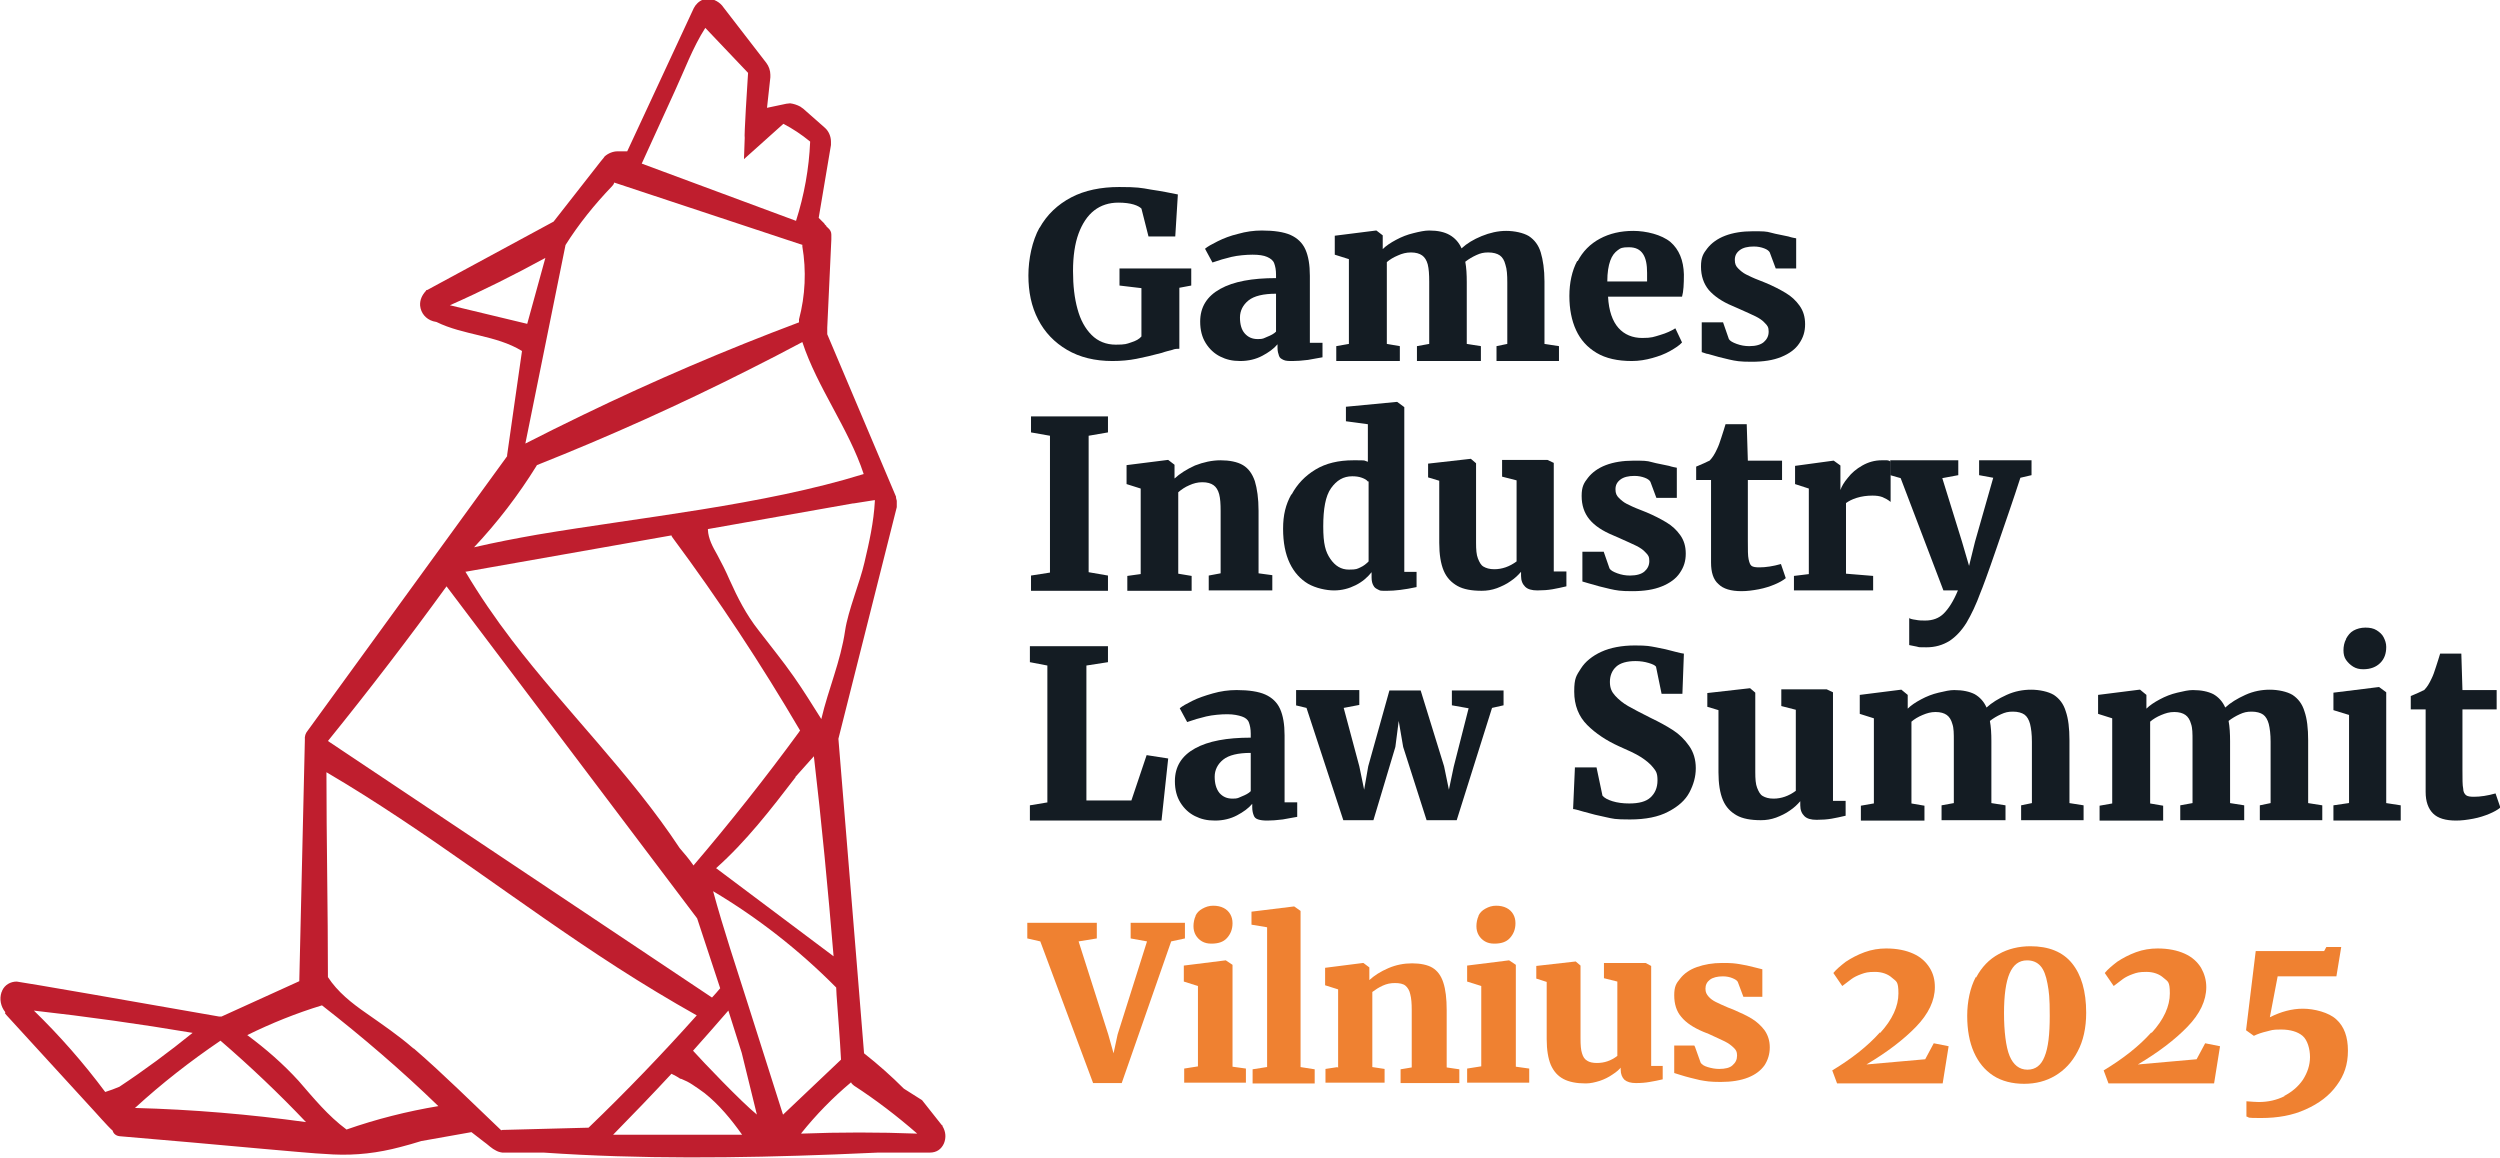
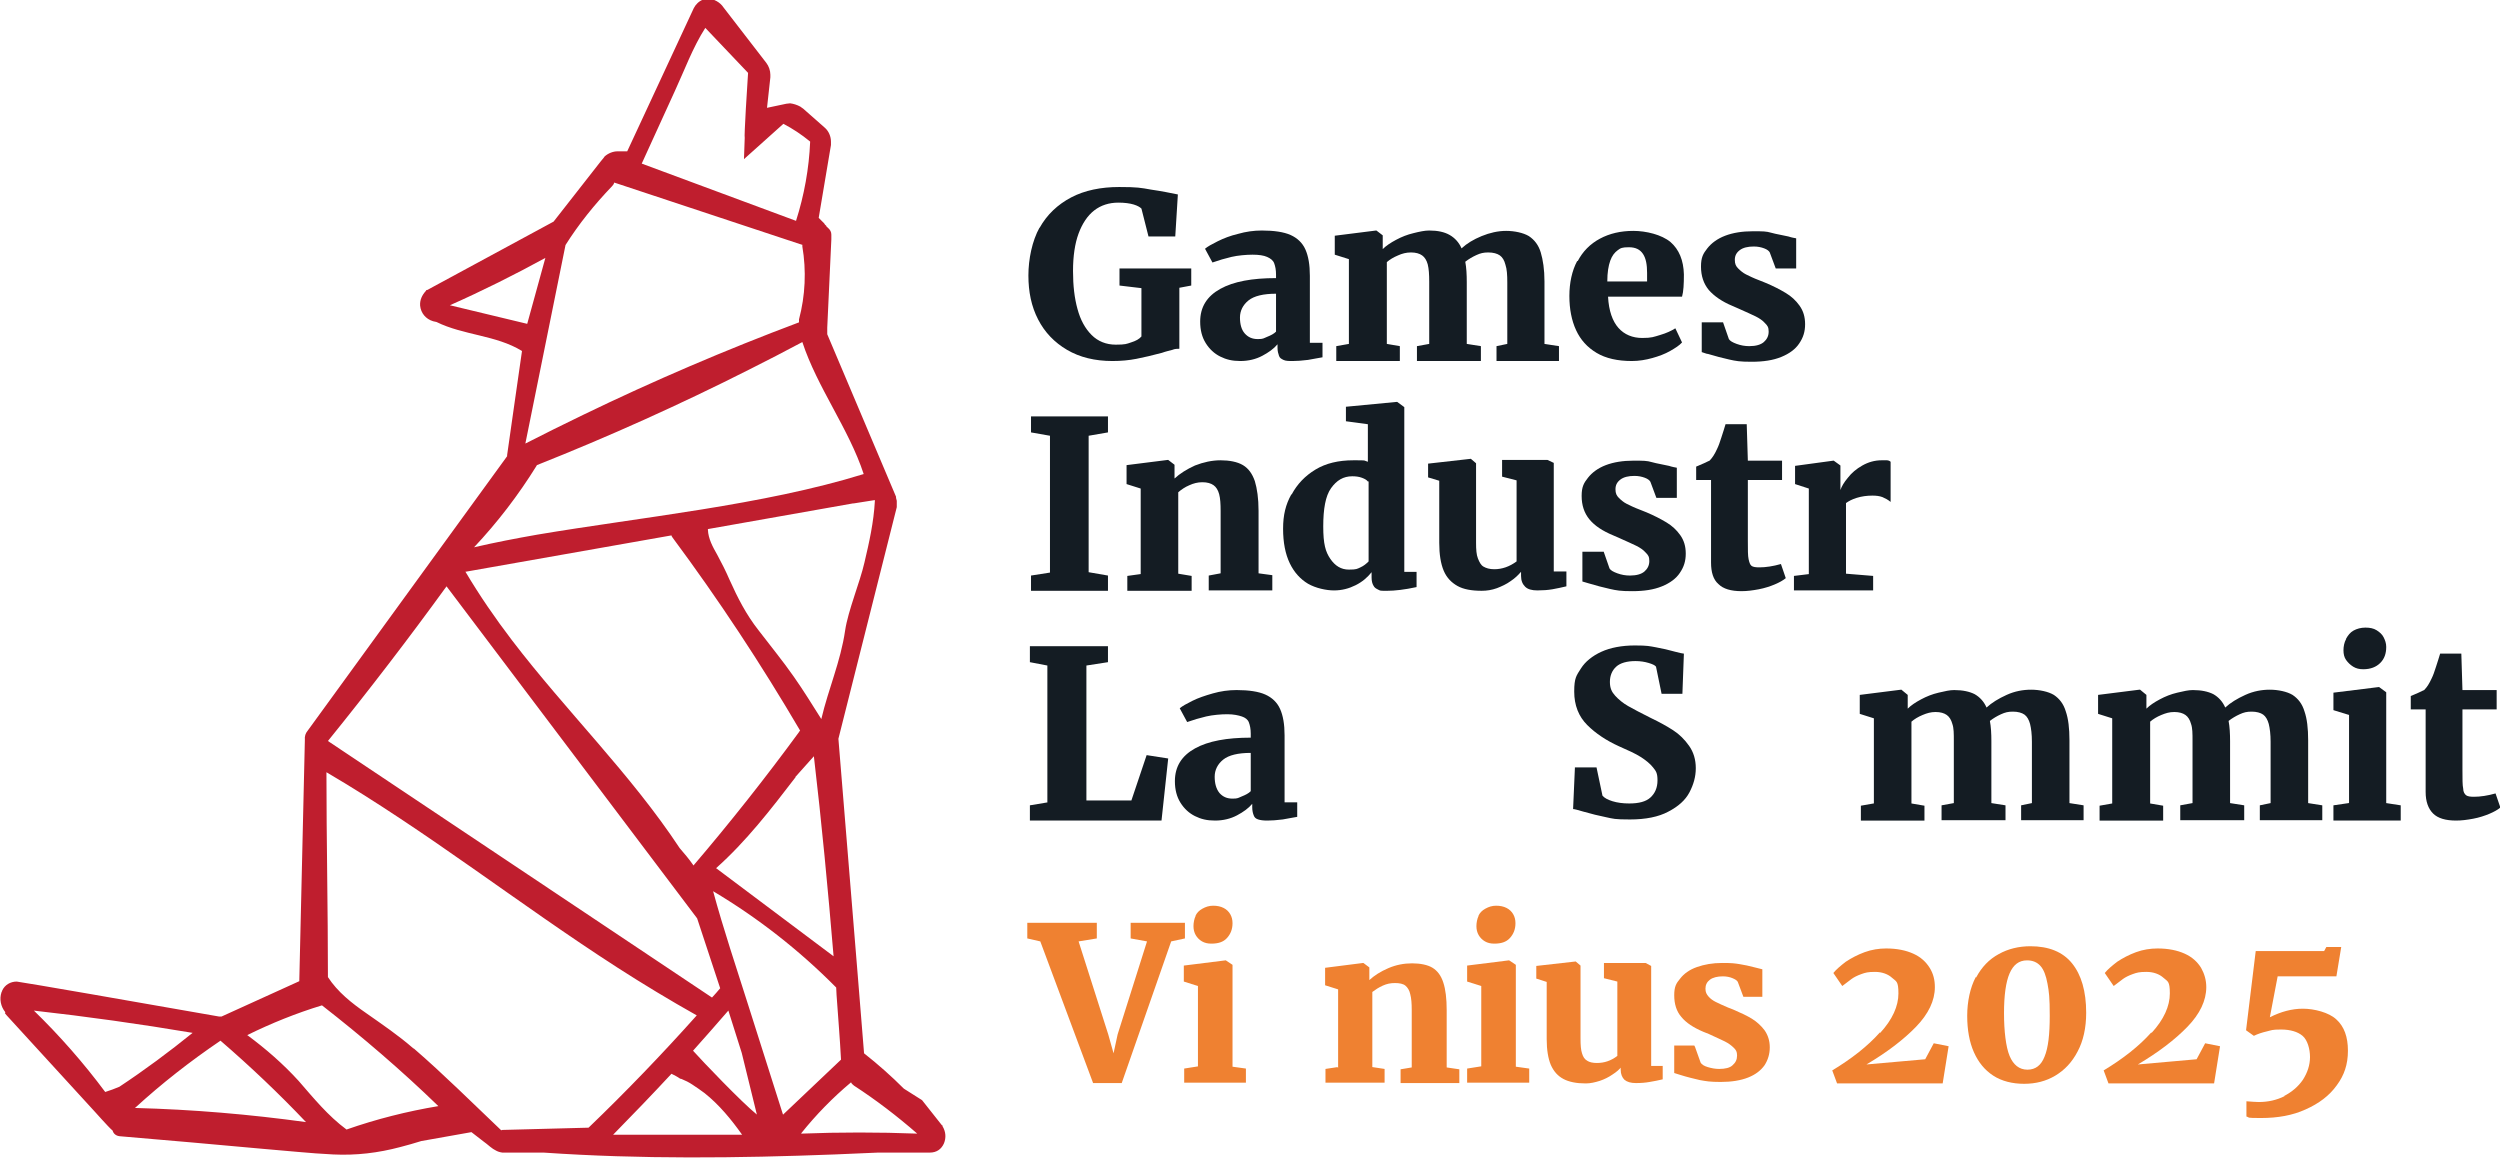
<svg xmlns="http://www.w3.org/2000/svg" id="Layer_1" data-name="Layer 1" version="1.1" viewBox="0 0 672.4 311.5">
  <defs>
    <style>
      .cls-1 {
        fill: #ef8131;
      }

      .cls-1, .cls-2, .cls-3 {
        stroke-width: 0px;
      }

      .cls-4 {
        isolation: isolate;
      }

      .cls-2 {
        fill: #bf1e2e;
      }

      .cls-3 {
        fill: #141c23;
      }
    </style>
  </defs>
  <g>
    <g>
      <path class="cls-1" d="M276.3,252.4v-4.2h18.7v4.2l-4.9.8,8,25.1,1.4,5,1.1-5.1,7.9-25-4.4-.8v-4.2h14.6v4.2l-3.7.8-13.3,38.1h-7.7l-14.2-38.1-3.5-.8h0Z" />
      <path class="cls-1" d="M322.2,287v-21.8l-3.8-1.2v-4.3l11.2-1.4h.1l1.8,1.2v27.4l3.6.5v3.8h-16.6v-3.8l3.8-.6v.2ZM321.5,246.4c.4-.9,1-1.5,1.9-2s1.8-.8,2.9-.8h0c1.1,0,2,.2,2.8.6.8.4,1.4,1,1.8,1.7s.6,1.5.6,2.4c0,1.6-.5,2.9-1.5,4s-2.4,1.5-4.2,1.5h0c-1,0-1.8-.2-2.5-.6-.7-.4-1.3-1-1.7-1.7s-.6-1.5-.6-2.4.2-2,.6-2.8h0Z" />
-       <path class="cls-1" d="M340.8,287v-37.6l-4.2-.7v-3.5l11.4-1.4h.1l1.7,1.2v42l3.8.6v3.8h-16.7v-3.8l3.8-.6h.1Z" />
      <path class="cls-1" d="M359.9,287.2v-21.1l-3.5-1.1v-4.7l10.2-1.3h.1l1.6,1.2v3.4c1.3-1.2,3-2.3,5.1-3.2,2.1-.9,4.2-1.3,6.4-1.3s4.2.4,5.5,1.2,2.3,2.1,2.9,4c.6,1.8.9,4.3.9,7.4v15.4l3.4.5v3.7h-15.8v-3.7l3-.5v-15.4c0-1.8-.1-3.2-.4-4.3-.2-1-.7-1.8-1.3-2.3-.6-.5-1.6-.7-2.8-.7s-2.2.2-3.3.7-2,1.1-2.8,1.7v20.2l3.3.5v3.7h-15.9v-3.7l3.3-.5v.2Z" />
      <path class="cls-1" d="M398.4,287v-21.8l-3.8-1.2v-4.3l11.2-1.4h.1l1.8,1.2v27.4l3.6.5v3.8h-16.7v-3.8l3.8-.6v.2ZM397.6,246.4c.4-.9,1-1.5,1.9-2s1.8-.8,2.9-.8h0c1.1,0,2,.2,2.8.6.8.4,1.4,1,1.8,1.7s.6,1.5.6,2.4c0,1.6-.5,2.9-1.5,4s-2.4,1.5-4.2,1.5h0c-1,0-1.8-.2-2.5-.6-.7-.4-1.3-1-1.7-1.7s-.6-1.5-.6-2.4.2-2,.6-2.8h0Z" />
      <path class="cls-1" d="M436.2,286.8c-.6.8-1.4,1.5-2.5,2.2-1,.7-2.2,1.3-3.4,1.7-1.3.4-2.5.7-3.8.7-2.5,0-4.5-.4-6-1.2s-2.6-2-3.4-3.8c-.7-1.7-1.1-4-1.1-6.9v-15.4l-2.8-.9v-3.4l10.6-1.2h0l1.3,1.1v19.7c0,1.7.1,3,.4,3.9.3,1,.7,1.6,1.4,2,.6.4,1.5.6,2.6.6,2,0,3.8-.6,5.5-1.9v-20l-3.6-.9v-4.1h11.2l1.5.8v26.9h3.1v3.6c-1.2.3-2.4.5-3.5.7s-2.3.3-3.7.3-2.4-.3-3.1-.9c-.6-.6-1-1.5-1-2.7v-1h.3Z" />
      <path class="cls-1" d="M455.9,281.6l1.5,4.2c.3.5.9.9,1.9,1.2s2,.5,3.1.5c1.6,0,2.9-.3,3.6-1,.8-.7,1.2-1.5,1.2-2.6s-.3-1.5-.9-2.1-1.4-1.2-2.4-1.7-2.4-1.1-4.3-2l-1.5-.6c-2.6-1.1-4.6-2.4-5.9-4-1.3-1.5-1.9-3.5-1.9-5.8s.5-3.2,1.6-4.5c1-1.3,2.5-2.4,4.5-3.1s4.2-1.1,6.8-1.1,3.3.1,4.6.3,2.7.5,4.2.9c.8.2,1.5.4,2,.5v7.4h-5.1l-1.5-4c-.2-.4-.7-.7-1.4-1-.7-.3-1.6-.5-2.6-.5-1.5,0-2.7.3-3.5.9s-1.2,1.4-1.2,2.4.3,1.5.8,2.1,1.2,1.1,2,1.5,1.9.9,3.3,1.5l1.3.5c2.1.9,3.8,1.7,5.1,2.5s2.5,1.9,3.4,3.1c.9,1.3,1.4,2.8,1.4,4.6s-.5,3.4-1.4,4.8c-1,1.4-2.4,2.5-4.4,3.3s-4.5,1.2-7.4,1.2-3.9-.2-5.6-.5c-1.7-.4-3.4-.8-5.3-1.4-.4-.1-.9-.3-1.6-.5v-7.4h5.4l.2.4Z" />
    </g>
    <g>
      <path class="cls-2" d="M1.3,272.5h0l.5.6,23.7,25.9,1.9,2.1c1.1,1.2,2.2,2.4,2.9,3,.2.8.9,1.4,1.9,1.5,12.8,1.1,25.7,2.2,38.6,3.4,6.3.5,12.5,1.2,18.8,1.5,6.2.3,12.1-.4,18.1-2,1.9-.5,3.7-1,5.6-1.6l13.5-2.4,3.1,2.4c.7.5,1.3,1,1.9,1.5.6.5,1.1.8,1.5,1,.5.3,1.1.5,1.8.6h11.1c26.1,1.8,52.2,1.5,78.3.5,3.9-.2,7.8-.3,11.7-.5h13.9c1.8,0,3.1-.9,3.8-2.5.6-1.5.5-3.1-.4-4.6v-.2c-.1,0-.2-.1-.2-.1h0l-5.3-6.7-4.9-3.1c-3.4-3.4-6.9-6.5-10.7-9.5l-1.7-21h0c0-.1-5.2-63.6-5.2-63.6l15.7-62.3v-1.7h0l-.2-.8v-.3l-18.5-43.7v-1.8l1.1-23.7v-1.3c0-.7-.3-1.3-.9-1.8h0l-.5-.5v-.2c-.2,0-.2,0-.3-.2,0,0-.2-.2-.2-.3l-1.5-1.5,3.3-19.6v-.9c0-1.4-.6-2.8-1.6-3.7l-5.9-5.2-.3-.2c-.1-.1-.3-.2-.4-.3-.9-.5-1.9-.8-2.7-.9h-.2c-.2,0-.7.1-.9.1l-5.2,1.1.9-8.2v-.7c0-1.1-.4-2.3-1.1-3.2l-11.5-14.9h0c-.9-1.4-2.6-2.3-4.2-2.4h-.2c-.2,0-.5,0-1.1.3h0c-1.1.4-2,1.3-2.5,2.3l-17.9,38.5h-2.6c-1.2,0-2.5.5-3.5,1.4,0,0-.1.2-.2.3l-.9,1.1-12.6,16.1-34,18.4h-.2l-.2.3c-1,1.1-1.6,2.4-1.5,3.9.2,2,1.5,3.6,3.5,4.2h0l.9.2c7.3,3.6,16,3.5,23,7.8-1.3,9.3-2.7,18.6-4,28v.3l-53.7,73.9h0c-.5.6-.8,1.4-.7,2.4l-1.5,64.9-20.9,9.5h-.7c-21-3.7-52.6-9.2-54.4-9.4h0c-1.7,0-3.2.9-3.9,2.4,0,.2-.2.4-.2.5-.6,1.8-.2,3.8,1,5.3v.3ZM120.1,157.7l67.4,89.3,6.2,18.8c-.7.9-1.5,1.7-2.2,2.5l-103.3-69c11-13.6,21.6-27.4,31.9-41.6h0ZM125.1,153.8l55.5-9.8c0,.2.2.4.3.6,12.4,16.7,23.8,34,34.3,51.9-.1.1-.2.2-.3.4-9,12.3-18.5,24.3-28.4,35.9,0,0,0-.1-.1-.2-1.1-1.6-2.4-3.1-3.6-4.5-13.2-20-30.6-36.9-45.1-55.9-4.5-5.9-8.7-12-12.5-18.4h-.1ZM213.9,209l5-5.6c2.1,17.9,3.8,35.9,5.3,53.8l-31.6-23.7c8.1-7.2,14.8-15.9,21.4-24.5h0ZM146.7,69.3c-1.6,5.9-3.3,11.9-4.9,17.8-6.9-1.7-13.9-3.3-20.8-5,8.8-3.9,17.4-8.2,25.8-12.8h-.1ZM215.8,65.9v.4c1.1,6.5.8,13.2-.9,19.6v.8c-19.7,7.4-39.1,15.7-58.1,24.9-5.2,2.5-10.4,5.1-15.5,7.7l10.8-53.4c3.6-5.7,7.8-10.9,12.5-15.8.3-.3.5-.6.6-1l50.7,16.8h-.1ZM217.9,38.1c-.3,7.2-1.6,14.4-3.8,21.3-13.8-5.1-27.7-10.3-41.5-15.4l8.9-19.5c2.6-5.6,4.8-11.7,8.2-17,3.8,4,7.7,8.1,11.5,12.1-.2,2.8-1.1,17.3-.9,17.5l-.2,5.7,10.6-9.5c2.5,1.3,4.9,2.9,7.1,4.7h0ZM232.3,127.5c-27.1,8.4-60,11.6-87.8,16.3-5.7,1-11.4,2.1-17,3.4,6.3-6.7,11.9-14,16.8-21.9,0,0,0,0,.1-.2,19.4-7.7,38.5-16.3,57.1-25.7,4.8-2.4,9.6-4.9,14.3-7.4,4,12.2,12.5,23.3,16.5,35.5ZM220.9,193.4c-2.4-3.8-4.8-7.7-7.4-11.4-3-4.3-6.3-8.3-9.5-12.5-3.3-4.2-5.6-8.7-7.8-13.6-1-2.3-2.1-4.5-3.3-6.7-1.2-2.1-2.4-4.3-2.5-6.7v-.2l39-6.9h.2l5.7-.9v.3c-.3,5.6-1.5,11-2.8,16.5-1.2,5.3-4.4,12.9-5.2,18.3-1.2,8.3-4.5,15.7-6.4,23.8h0ZM215.5,304.8c4-5,8.5-9.6,13.4-13.7.1.3.4.6.8.9,6,3.9,11.6,8.2,17,12.9-10.4-.4-20.8-.4-31.2,0h0ZM210.6,299.8c-3.1-9.9-6.3-19.7-9.4-29.6-3.2-10.1-6.6-20.2-9.4-30.5,12.1,7.2,23.2,15.9,33.1,25.9,0,.6.1,1.3.1,2,.4,5.8.9,11.6,1.2,17.4l-15.6,14.8h0ZM203.6,299.8c-4.2-3.4-14.6-14.3-17.2-17.2,3.2-3.6,6.4-7.2,9.5-10.8,1.2,3.8,2.4,7.6,3.6,11.4l4.1,16.7h0ZM164.9,305.2c5.3-5.4,10.6-10.9,15.7-16.4.8.4,1.6.8,2.3,1.3.1,0,.2.1.4.1h0c1,.4,2,.9,2.9,1.5,1.1.7,2.2,1.5,3.3,2.3,3.9,3.1,7.2,7.1,10.1,11.2h-34.9.2ZM111.2,282c-4-3.5-8.3-6.4-12.7-9.5-3.9-2.7-7.7-5.7-10.3-9.7h0c0-18.4-.4-36.8-.4-55.1,27.1,15.9,51.8,35.5,78.2,52.5,7,4.5,14.1,8.8,21.4,12.9-9.3,10.4-19,20.5-29.1,30.2-7.6.2-15.3.4-22.9.6-.2,0-.4,0-.6.1-7.8-7.4-15.4-15-23.5-22h0ZM80.3,290.7c-4.2-4.6-8.8-8.6-13.8-12.3,6.5-3.2,13.2-5.9,20.1-8,10.9,8.5,21.4,17.5,31.3,27.1-8.4,1.4-16.7,3.5-24.7,6.3-5-3.7-8.9-8.5-12.9-13.1ZM36.3,298c7.2-6.6,14.9-12.6,23-18.1,8,6.9,15.7,14.2,23,21.9-15.2-2.1-30.6-3.4-45.9-3.8h-.1ZM9,271.8c14.3,1.6,28.6,3.6,42.8,6-6.3,5.1-12.9,10-19.7,14.5-1.2.5-2.5,1-3.8,1.4-5.8-7.8-12.3-15.2-19.3-22h0Z" />
      <g>
        <path class="cls-3" d="M279.6,61.3c2-3.6,4.9-6.3,8.5-8.2s8-2.8,12.9-2.8,5.8.2,8.6.7c2.8.4,5.2.9,7.2,1.3l-.7,11.3h-7.2l-1.9-7.5c-.4-.4-1.1-.8-2.1-1.1s-2.4-.5-4.1-.5c-2.5,0-4.7.7-6.5,2.1s-3.2,3.5-4.2,6.2-1.5,6.1-1.5,10.1.4,7.3,1.2,10.2c.8,3,2.1,5.3,3.8,7s3.9,2.6,6.5,2.6,2.9-.2,4.1-.6c1.3-.4,2.2-.9,2.8-1.6v-13l-5.9-.7v-4.6h19.3v4.6l-3.2.6v16.4c-.5,0-1.2,0-1.9.3-.7.2-1.7.4-2.8.8-2.6.7-4.8,1.2-6.8,1.6s-4.2.6-6.5.6c-4.7,0-8.8-1-12.2-3s-6-4.7-7.8-8.2-2.6-7.4-2.6-11.8,1-9.3,3-12.9h0Z" />
        <path class="cls-3" d="M343.2,73.8c0-1.2-.2-2.2-.5-3s-1-1.3-1.9-1.7-2.2-.6-3.9-.6-4,.2-5.7.6-3.4.9-5.1,1.5h0l-2-3.7c.7-.6,1.8-1.2,3.4-2s3.4-1.5,5.5-2c2.1-.6,4.2-.9,6.4-.9,3.3,0,5.9.4,7.7,1.2s3.2,2.1,4,3.9c.8,1.8,1.2,4.1,1.2,7.1v18h3.4v3.9c-1,.2-2.4.4-3.9.7-1.6.2-3,.3-4.1.3s-1.9,0-2.5-.3-1-.5-1.2-1.1-.4-1.2-.4-2.2v-.9c-1,1.2-2.4,2.2-4.1,3.1s-3.7,1.4-5.9,1.4-3.8-.4-5.4-1.2-2.9-2-3.9-3.6-1.5-3.5-1.5-5.8c0-3.9,1.8-6.8,5.4-8.8s8.6-2.9,15-2.9v-1h0ZM343.2,79c-3.4,0-5.9.6-7.4,1.8s-2.3,2.8-2.3,4.6.4,3.3,1.3,4.3,2,1.5,3.5,1.5,1.5-.2,2.5-.6,1.8-.8,2.4-1.4v-10.3h0Z" />
        <path class="cls-3" d="M362.8,92.6v-22.9l-3.8-1.2v-5.1l11.1-1.4h.1l1.7,1.3v3.7c.9-.9,2.1-1.7,3.6-2.5,1.5-.8,3-1.4,4.7-1.8,1.6-.4,3-.7,4.2-.7,2.3,0,4.1.4,5.5,1.2s2.5,2,3.2,3.6c1.4-1.3,3.2-2.4,5.4-3.3,2.2-.9,4.4-1.4,6.6-1.4s4.6.5,6.1,1.4c1.5,1,2.6,2.4,3.2,4.4s1,4.6,1,7.8v16.8l3.9.6v4h-16.8v-4l2.9-.6v-16.5c0-2.1-.1-3.6-.5-4.8-.3-1.2-.8-2-1.5-2.5s-1.8-.8-3.1-.8-2.1.2-3.2.7-2.1,1.1-3,1.8c.3,1.6.4,3.4.4,5.5v16.6l3.8.6v4h-17.2v-4l3.3-.6v-16.7c0-2-.1-3.5-.4-4.7-.3-1.1-.8-1.9-1.5-2.4s-1.7-.8-3-.8-2.4.3-3.5.8c-1.2.5-2.2,1.1-3,1.8v22l3.5.6v4h-17.1v-4l3.4-.6h0Z" />
        <path class="cls-3" d="M424.3,70.3c1.4-2.7,3.4-4.7,6-6.1s5.6-2.1,9-2.1,7.6,1,10,3c2.3,2,3.5,4.9,3.6,8.7,0,2.6-.1,4.6-.5,6h-19.9c.2,3.8,1.2,6.6,2.8,8.4s3.8,2.7,6.4,2.7,3.1-.3,4.8-.8c1.7-.5,3-1.1,4.1-1.8l1.8,3.8c-.7.8-1.8,1.5-3.2,2.3s-3,1.4-4.8,1.9-3.6.8-5.5.8c-3.8,0-7-.7-9.5-2.2s-4.3-3.5-5.5-6.1-1.8-5.7-1.8-9.2.7-6.8,2.1-9.4h.1ZM443,75.6v-2.2c0-2.2-.3-3.9-1.1-5.1s-2-1.8-3.8-1.8-2.2.2-3,.8-1.5,1.4-2,2.8-.8,3.2-.8,5.6h10.7Z" />
        <path class="cls-3" d="M463.4,86.6l1.6,4.6c.3.5,1,.9,2.1,1.3s2.2.6,3.4.6c1.8,0,3.1-.4,3.9-1.1s1.3-1.6,1.3-2.8-.3-1.6-1-2.3c-.6-.7-1.5-1.3-2.5-1.8s-2.6-1.2-4.6-2.1l-1.6-.7c-2.9-1.2-5-2.7-6.4-4.3-1.4-1.7-2.1-3.8-2.1-6.3s.6-3.5,1.7-4.9,2.7-2.6,4.8-3.4,4.6-1.2,7.4-1.2,3.6,0,5,.4,2.9.6,4.6,1c.9.3,1.6.4,2.1.5v8.1h-5.5l-1.6-4.3c-.2-.4-.7-.8-1.5-1.1-.8-.3-1.7-.5-2.8-.5-1.6,0-2.9.3-3.8,1s-1.3,1.5-1.3,2.6.3,1.7.9,2.3,1.3,1.2,2.1,1.6,2,1,3.6,1.6l1.5.6c2.2.9,4.1,1.9,5.6,2.8s2.7,2,3.7,3.4,1.5,3,1.5,5-.5,3.6-1.6,5.2c-1,1.5-2.6,2.7-4.8,3.6s-4.8,1.3-8,1.3-4.2-.2-6-.6-3.7-.9-5.7-1.5c-.4,0-1-.3-1.7-.5v-8h5.9-.2Z" />
        <path class="cls-3" d="M282.4,153.9v-36.7l-5.1-.9v-4.3h20.7v4.3l-5.2.9v36.7l5.2.9v4.1h-20.7v-4.1l5.1-.8h0Z" />
        <path class="cls-3" d="M306.8,154.3v-22.9l-3.8-1.2v-5.1l11.1-1.4h.1l1.7,1.3v3.7c1.4-1.3,3.3-2.5,5.5-3.5,2.3-.9,4.6-1.4,6.9-1.4s4.5.4,6,1.3,2.5,2.3,3.2,4.3c.6,2,1,4.6,1,8v16.8l3.7.5v4.1h-17.1v-4l3.2-.6v-16.7c0-2-.1-3.5-.4-4.6s-.8-1.9-1.5-2.4-1.7-.8-3-.8-2.4.3-3.5.8c-1.2.5-2.2,1.2-3,1.9v21.9l3.6.6v4h-17.3v-4l3.6-.5h0Z" />
        <path class="cls-3" d="M347.4,133c1.5-2.8,3.6-5,6.4-6.7s6.2-2.5,10.2-2.5,2.5,0,3.9.4v-10.1l-5.9-.8v-3.9l13.6-1.3h.2l1.9,1.4v44.3h3.3v4.1c-3.2.7-5.9,1-7.9,1s-1.8,0-2.4-.3-1-.5-1.3-1.1c-.3-.5-.5-1.2-.5-2.2v-1.4c-1.1,1.4-2.5,2.6-4.3,3.5s-3.7,1.4-5.8,1.4-4.9-.6-7-1.8c-2-1.2-3.7-3-4.9-5.5-1.2-2.5-1.8-5.6-1.8-9.3s.7-6.5,2.2-9.2h0ZM367.9,129.5c-.3-.4-.8-.7-1.6-1-.8-.3-1.7-.4-2.6-.4-2.4,0-4.2,1.1-5.7,3.2s-2.1,5.6-2.1,10.3.6,6.8,1.9,8.7,2.9,2.9,5,2.9,2.2-.2,3.1-.6,1.6-1,2.2-1.6v-21.5h-.2Z" />
        <path class="cls-3" d="M409,153.9c-.7.8-1.5,1.6-2.7,2.4-1.1.8-2.4,1.4-3.7,1.9-1.4.5-2.7.7-4.1.7-2.7,0-4.9-.4-6.5-1.3-1.6-.9-2.9-2.2-3.7-4.1s-1.2-4.4-1.2-7.5v-16.7l-3-.9v-3.7l11.5-1.3h0l1.4,1.2v21.4c0,1.8.1,3.2.5,4.2s.8,1.8,1.5,2.2,1.6.7,2.9.7c2.1,0,4.1-.7,6-2.1v-21.8l-3.9-1v-4.5h12.2l1.7.8v29.2h3.4v4c-1.3.3-2.6.6-3.8.8-1.2.2-2.5.3-4,.3s-2.6-.3-3.3-1-1.1-1.6-1.1-2.9v-1.1h0Z" />
        <path class="cls-3" d="M431.3,148.3l1.6,4.6c.3.5,1,.9,2.1,1.3,1.1.4,2.2.6,3.4.6,1.8,0,3.1-.4,3.9-1.1.8-.7,1.3-1.6,1.3-2.8s-.3-1.6-1-2.3c-.6-.7-1.5-1.3-2.5-1.8s-2.6-1.2-4.6-2.1l-1.6-.7c-2.9-1.2-5-2.6-6.4-4.3s-2.1-3.8-2.1-6.3.6-3.5,1.7-4.9,2.7-2.6,4.8-3.4,4.6-1.2,7.4-1.2,3.6,0,5,.4,2.9.6,4.6,1c.9.3,1.6.4,2.1.5v8.1h-5.5l-1.6-4.3c-.2-.4-.7-.8-1.5-1.1s-1.7-.5-2.8-.5c-1.6,0-2.9.3-3.8,1s-1.3,1.5-1.3,2.6.3,1.7.9,2.3,1.3,1.2,2.1,1.6,2,1,3.6,1.6l1.5.6c2.2.9,4.1,1.9,5.6,2.8s2.7,2,3.7,3.4,1.5,3,1.5,5-.5,3.6-1.6,5.2c-1,1.5-2.6,2.7-4.8,3.6s-4.8,1.3-8,1.3-4.2-.2-6-.6-3.7-.9-5.7-1.5c-.4-.1-1-.3-1.7-.5v-8h5.9-.2Z" />
        <path class="cls-3" d="M456.2,129.1v-3.6c.5-.2,1.2-.5,2.1-.9s1.4-.7,1.5-.7c.8-.8,1.4-1.8,2-3.1.4-.8.8-1.9,1.2-3.2.4-1.3.8-2.4,1.1-3.5h5.7l.3,9.8h9.2v5.2h-9.2v16.4c0,2.4,0,4,.2,4.9s.4,1.5.8,1.8,1.1.4,2.1.4h0c1.7,0,3.7-.3,5.8-.9h0l1.3,3.8c-.7.6-1.8,1.2-3,1.7s-2.7,1-4.3,1.3-3.1.5-4.6.5h0c-2.8,0-4.9-.6-6.2-1.9-1.4-1.2-2-3.2-2-5.8v-22.2h-4Z" />
        <path class="cls-3" d="M486.5,154.4v-23l-3.7-1.2v-4.9l10.3-1.4h.1l1.8,1.3v6.6c-.1,0,0,0,0,0,.3-.9.9-2,2-3.3,1-1.3,2.3-2.4,3.9-3.3s3.3-1.4,5.2-1.4,1,0,1.4,0c.4,0,.8.2,1,.4v10.8c-.7-.6-1.5-1-2.2-1.3-.8-.3-1.7-.4-2.7-.4-1.5,0-2.9.2-4.2.6s-2.2.9-2.9,1.4v19l7.3.6v3.9h-21.3v-3.9l4.1-.5h0Z" />
-         <path class="cls-3" d="M513.4,166.2c.3.2.9.4,1.8.5.9.2,1.8.2,2.6.2,2,0,3.7-.6,5-1.9s2.6-3.3,3.8-6.2h-3.9l-11.5-30.2-2.8-.8v-4h18.3v4l-4.3.8,5.3,17.1,1.9,6.5,1.6-6.5,4.9-17.2-3.8-.7v-4h14.1v4l-3,.7c-1.8,5.6-4,11.9-6.4,18.9s-3.9,11-4.3,11.9c-1.2,3.3-2.5,6-3.8,8.2-1.3,2.1-2.9,3.8-4.6,4.9-1.8,1.1-3.8,1.7-6.2,1.7s-1.7,0-2.6-.2-1.6-.3-2-.4v-7.3h0Z" />
        <path class="cls-3" d="M281.7,215.7v-36.7l-4.7-.9v-4.3h21v4.3l-5.8.9v36.3h12.1l4.1-12.2,5.8.9-1.8,16.7h-35.4v-4.1l4.8-.8h-.1Z" />
        <path class="cls-3" d="M336.4,197.3c0-1.2-.2-2.2-.5-3s-1-1.3-1.9-1.6-2.2-.6-3.9-.6-4,.2-5.7.6-3.4.9-5.1,1.5h0l-2-3.7c.7-.6,1.8-1.2,3.4-2s3.4-1.4,5.5-2,4.2-.9,6.4-.9c3.3,0,5.9.4,7.7,1.2s3.2,2.1,4,3.9c.8,1.8,1.2,4.1,1.2,7.1v18h3.4v3.9c-1,.2-2.4.4-3.9.7-1.6.2-3,.3-4.1.3s-1.9-.1-2.5-.3-1-.5-1.2-1.1c-.2-.5-.4-1.2-.4-2.2v-.9c-1,1.2-2.4,2.2-4.1,3.1-1.7.9-3.7,1.4-5.9,1.4s-3.8-.4-5.4-1.2-2.9-2-3.9-3.6-1.5-3.5-1.5-5.8c0-3.9,1.8-6.8,5.4-8.8s8.6-2.9,15-2.9v-1h0ZM336.4,202.5c-3.4,0-5.9.6-7.4,1.8s-2.3,2.8-2.3,4.6.4,3.3,1.3,4.4c.9,1,2,1.5,3.5,1.5s1.5-.2,2.5-.6c1-.4,1.8-.8,2.4-1.4v-10.3Z" />
-         <path class="cls-3" d="M348.6,189.6v-4h17v4l-4.2.8,4.2,15.7,1.3,6.3,1.1-6.3,5.7-20.4h8.4l6.3,20.4,1.3,6.3,1.3-6.2,4-15.7-4.5-.8v-4h13.9v4l-3.1.7-9.5,30.2h-8.1l-6.3-19.7-1.2-7-.9,7-5.9,19.7h-8.1l-9.9-30.2-2.9-.7h.1Z" />
        <path class="cls-3" d="M423.6,206.4h5.8l1.6,7.6c.5.6,1.4,1.1,2.7,1.5,1.3.4,2.8.6,4.5.6,2.6,0,4.5-.5,5.7-1.6s1.9-2.6,1.9-4.6-.4-2.5-1.2-3.5c-.8-1-1.9-1.9-3.3-2.8s-3.4-1.8-5.9-2.9c-3.3-1.5-6.2-3.4-8.5-5.7s-3.5-5.3-3.5-9,.6-4.3,1.8-6.2c1.2-1.9,3.1-3.4,5.5-4.5s5.5-1.7,9-1.7,4,.2,5.7.5,3.4.7,5.2,1.2c1.2.3,2,.5,2.3.5l-.4,10.8h-5.6l-1.5-7.3c-.3-.4-1-.7-2-1s-2.2-.5-3.5-.5c-2.3,0-4.1.5-5.2,1.5s-1.7,2.4-1.7,4.1.5,2.7,1.4,3.7,2.1,2,3.5,2.8,3.5,1.9,6.1,3.2c2.3,1.1,4.3,2.2,6,3.3s3.1,2.5,4.3,4.2c1.2,1.7,1.8,3.7,1.8,6s-.6,4.4-1.7,6.5-3,3.8-5.7,5.2c-2.6,1.4-6.1,2.1-10.3,2.1s-4.5-.2-6.4-.6c-2-.4-4-.9-6.1-1.5-1.4-.4-2.4-.7-2.8-.7l.5-11.4v.2Z" />
-         <path class="cls-3" d="M484.1,215.6c-.7.8-1.5,1.6-2.7,2.4-1.1.8-2.4,1.4-3.7,1.9-1.4.5-2.7.7-4.1.7-2.7,0-4.9-.4-6.5-1.3s-2.9-2.2-3.7-4.1-1.2-4.4-1.2-7.5v-16.7l-3-.9v-3.7l11.5-1.3h0l1.4,1.2v21.4c0,1.8.1,3.2.5,4.2s.8,1.8,1.5,2.2,1.6.7,2.9.7c2.1,0,4.1-.7,6-2.1v-21.8l-3.9-1v-4.5h12.2l1.7.8v29.2h3.4v4c-1.3.3-2.6.6-3.8.8-1.2.2-2.5.3-4,.3s-2.6-.3-3.3-1-1.1-1.6-1.1-2.9v-1.1h0Z" />
        <path class="cls-3" d="M504,216.1v-22.9l-3.8-1.2v-5.1l11.1-1.4h.1l1.7,1.4v3.7c.9-.9,2.1-1.7,3.6-2.5s3-1.4,4.7-1.8,3-.7,4.2-.7c2.3,0,4.1.4,5.5,1.1,1.4.8,2.5,2,3.2,3.6,1.4-1.3,3.2-2.4,5.4-3.4s4.4-1.4,6.6-1.4,4.6.5,6.1,1.4c1.5,1,2.6,2.4,3.2,4.4.7,2,1,4.6,1,7.8v16.9l3.8.6v4h-16.8v-4l2.9-.6v-16.5c0-2-.2-3.6-.5-4.8-.3-1.1-.8-2-1.5-2.5s-1.8-.8-3.1-.8-2.1.2-3.2.7c-1.1.5-2.1,1.1-3,1.8.3,1.6.4,3.4.4,5.5v16.6l3.8.6v4h-17.2v-4l3.3-.6v-16.7c0-2,0-3.5-.4-4.6-.3-1.1-.8-1.9-1.5-2.4s-1.7-.8-3-.8-2.3.3-3.5.8-2.2,1.1-3,1.8v22l3.5.6v4h-17.1v-4l3.4-.6h0Z" />
        <path class="cls-3" d="M568.1,216.1v-22.9l-3.8-1.2v-5.1l11.1-1.4h.2l1.7,1.4v3.7c.9-.9,2.1-1.7,3.6-2.5s3-1.4,4.7-1.8,3-.7,4.2-.7c2.3,0,4.1.4,5.5,1.1,1.4.8,2.5,2,3.2,3.6,1.4-1.3,3.2-2.4,5.4-3.4s4.4-1.4,6.6-1.4,4.6.5,6.1,1.4c1.5,1,2.6,2.4,3.2,4.4.7,2,1,4.6,1,7.8v16.9l3.8.6v4h-16.8v-4l2.9-.6v-16.5c0-2-.2-3.6-.5-4.8-.3-1.1-.8-2-1.5-2.5s-1.8-.8-3.1-.8-2.1.2-3.2.7c-1.1.5-2.1,1.1-3,1.8.3,1.6.4,3.4.4,5.5v16.6l3.8.6v4h-17.2v-4l3.3-.6v-16.7c0-2,0-3.5-.4-4.6-.3-1.1-.8-1.9-1.5-2.4s-1.7-.8-3-.8-2.3.3-3.5.8-2.2,1.1-3,1.8v22l3.5.6v4h-17.1v-4l3.4-.6h0Z" />
        <path class="cls-3" d="M631.8,215.9v-23.6l-4.2-1.3v-4.7l12.1-1.5h.2l1.9,1.4v29.8l3.9.6v4.1h-18.1v-4.1l4.1-.6h0ZM631,171.8c.5-.9,1.1-1.7,2-2.2s2-.8,3.2-.8h0c1.2,0,2.2.2,3,.7s1.5,1.1,1.9,1.9.7,1.6.7,2.6c0,1.8-.5,3.2-1.6,4.3s-2.6,1.7-4.6,1.7h0c-1,0-1.9-.2-2.7-.7s-1.4-1.1-1.9-1.8-.7-1.6-.7-2.6.2-2.1.7-3h0Z" />
        <path class="cls-3" d="M648.4,190.8v-3.6c.5-.2,1.2-.5,2.1-.9s1.4-.7,1.5-.7c.8-.8,1.4-1.8,2-3.1.4-.8.8-1.9,1.2-3.2s.8-2.4,1.1-3.5h5.7l.3,9.8h9.2v5.2h-9.2v16.4c0,2.4,0,4,.2,4.9,0,.9.4,1.5.8,1.8s1.1.4,2.1.4h0c1.7,0,3.7-.3,5.8-.9h0l1.3,3.8c-.7.6-1.8,1.2-3,1.7s-2.7,1-4.3,1.3-3.1.5-4.6.5h0c-2.8,0-4.9-.6-6.2-1.9s-2-3.2-2-5.8v-22.2h-4Z" />
      </g>
    </g>
  </g>
  <g class="cls-4">
    <g class="cls-4">
      <path class="cls-1" d="M505.7,277.8c3.3-3.6,4.9-7.2,4.9-10.6s-.6-3.2-1.7-4.2c-1.1-1-2.7-1.6-4.6-1.6s-2.6.2-3.7.6c-1.1.4-1.9.8-2.6,1.3-.6.5-1.5,1.1-2.5,1.9l-2.4-3.5c.8-1,1.9-1.9,3.3-3,1.5-1,3.2-1.9,5.1-2.6s3.9-1,5.8-1c2.9,0,5.3.5,7.3,1.4,2,.9,3.4,2.2,4.4,3.8,1,1.6,1.4,3.3,1.4,5.2,0,3.6-1.7,7.2-5.1,10.7s-7.9,6.9-13.3,10.1l15.8-1.4,2.3-4.3,4,.8-1.6,10h-28.4l-1.3-3.5c5.3-3.2,9.6-6.6,12.8-10.2Z" />
      <path class="cls-1" d="M531.5,262.9c1.5-2.8,3.5-4.9,6.1-6.3,2.5-1.4,5.4-2.1,8.5-2.1,4.9,0,8.7,1.5,11.2,4.6,2.5,3.1,3.8,7.5,3.8,13.3,0,4.1-.8,7.6-2.3,10.4-1.5,2.9-3.5,5-6,6.5s-5.3,2.2-8.4,2.2-6-.7-8.3-2.2c-2.3-1.5-4-3.6-5.2-6.3-1.2-2.7-1.8-6-1.8-9.8s.8-7.6,2.3-10.4ZM550.7,264.6c-.4-2.2-1-3.8-1.9-4.8-.9-1-2.1-1.5-3.6-1.5-2.2,0-3.7,1.2-4.7,3.5-1,2.3-1.5,5.9-1.5,10.7s.5,9.1,1.5,11.5,2.6,3.7,4.8,3.7,3.7-1.2,4.6-3.5c1-2.4,1.4-6,1.4-11s-.2-6.4-.6-8.6Z" />
      <path class="cls-1" d="M578.7,277.8c3.3-3.6,4.9-7.2,4.9-10.6s-.6-3.2-1.7-4.2c-1.1-1-2.7-1.6-4.6-1.6s-2.6.2-3.7.6c-1.1.4-1.9.8-2.6,1.3-.6.5-1.5,1.1-2.5,1.9l-2.4-3.5c.8-1,1.9-1.9,3.3-3,1.5-1,3.2-1.9,5.1-2.6s3.9-1,5.8-1c2.9,0,5.3.5,7.3,1.4,2,.9,3.4,2.2,4.4,3.8.9,1.6,1.4,3.3,1.4,5.2,0,3.6-1.7,7.2-5.1,10.7s-7.9,6.9-13.3,10.1l15.8-1.4,2.3-4.3,4,.8-1.6,10h-28.4l-1.3-3.5c5.3-3.2,9.6-6.6,12.8-10.2Z" />
      <path class="cls-1" d="M614.3,294.8c2.1-1.1,3.8-2.5,5.1-4.4,1.2-1.9,1.9-3.9,1.9-6.1s-.7-4.6-2-5.7c-1.3-1.1-3.3-1.7-5.8-1.7s-2.5.2-3.8.5-2.5.7-3.5,1.2l-2.1-1.5,2.6-21.3h18.4l.6-1.1h4l-1.3,7.9h-15.8l-2.1,11c3-1.5,5.9-2.3,8.9-2.3s7,1,9,2.9c2.1,1.9,3.1,4.7,3.1,8.4s-1,6.6-3,9.3c-2,2.8-4.8,4.9-8.4,6.5-3.5,1.6-7.5,2.3-11.9,2.3s-2.9-.1-4-.4v-4.1c1.4.1,2.5.2,3.3.2,2.5,0,4.8-.5,7-1.6Z" />
    </g>
  </g>
</svg>